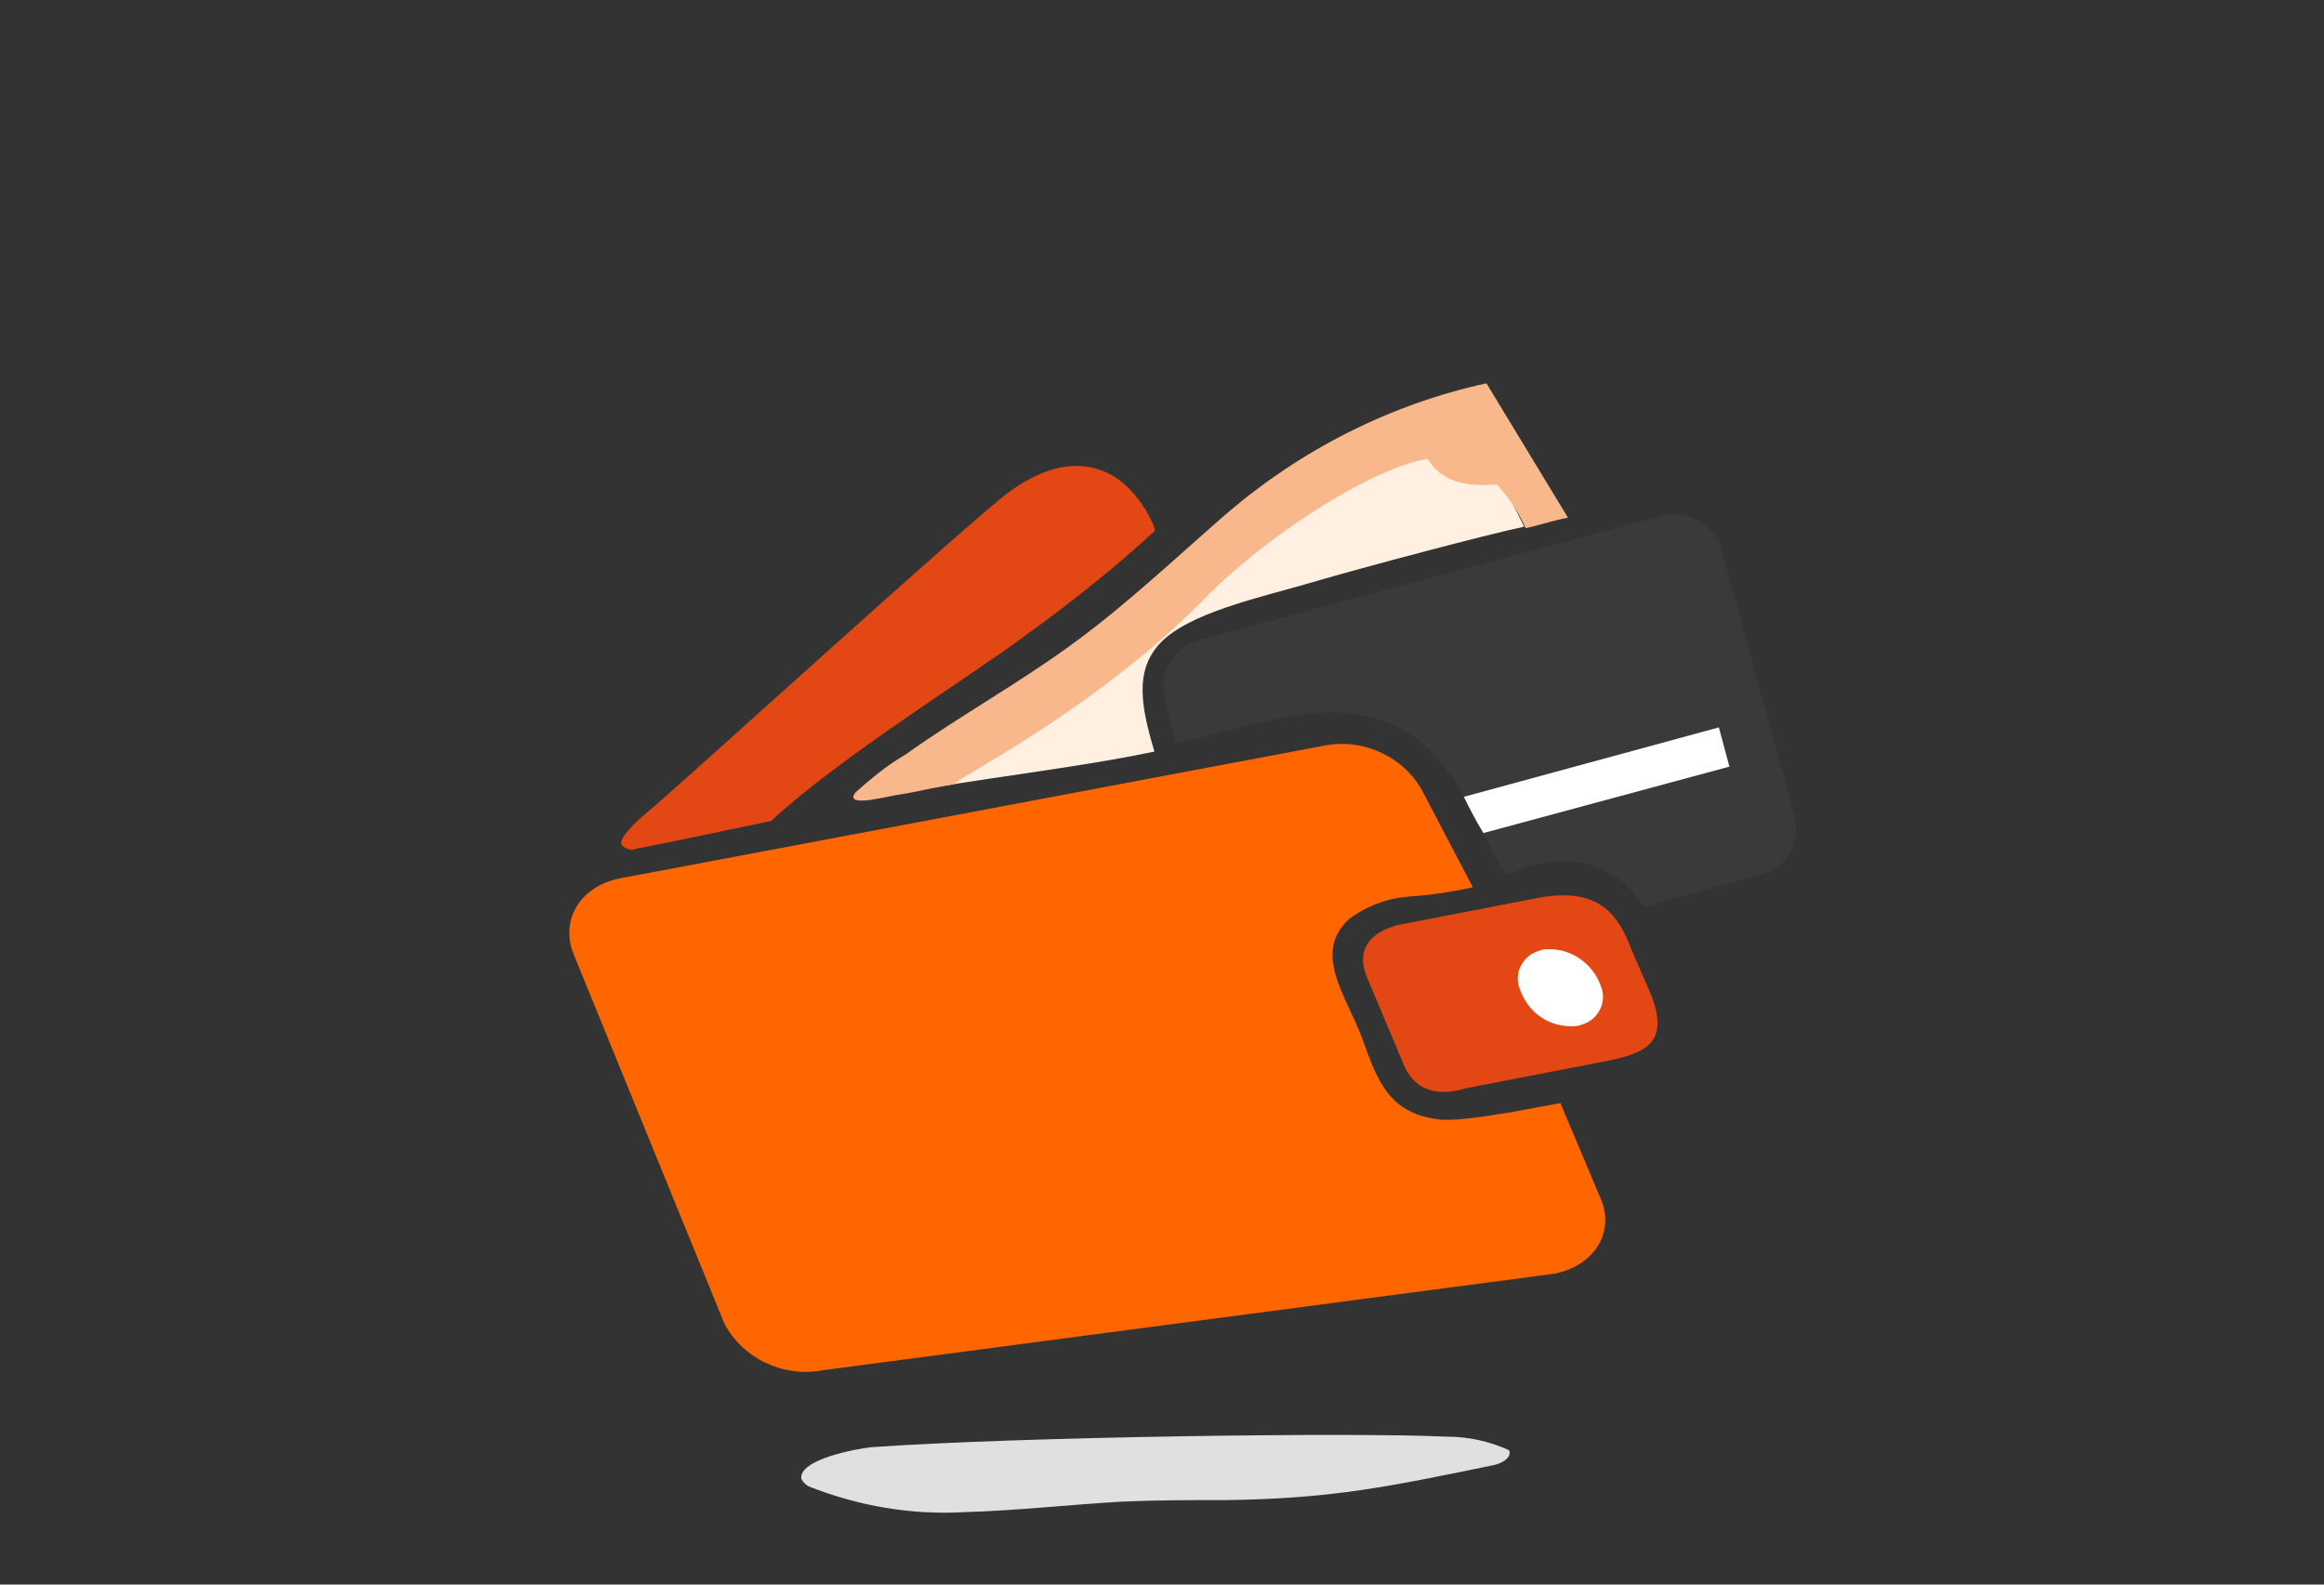
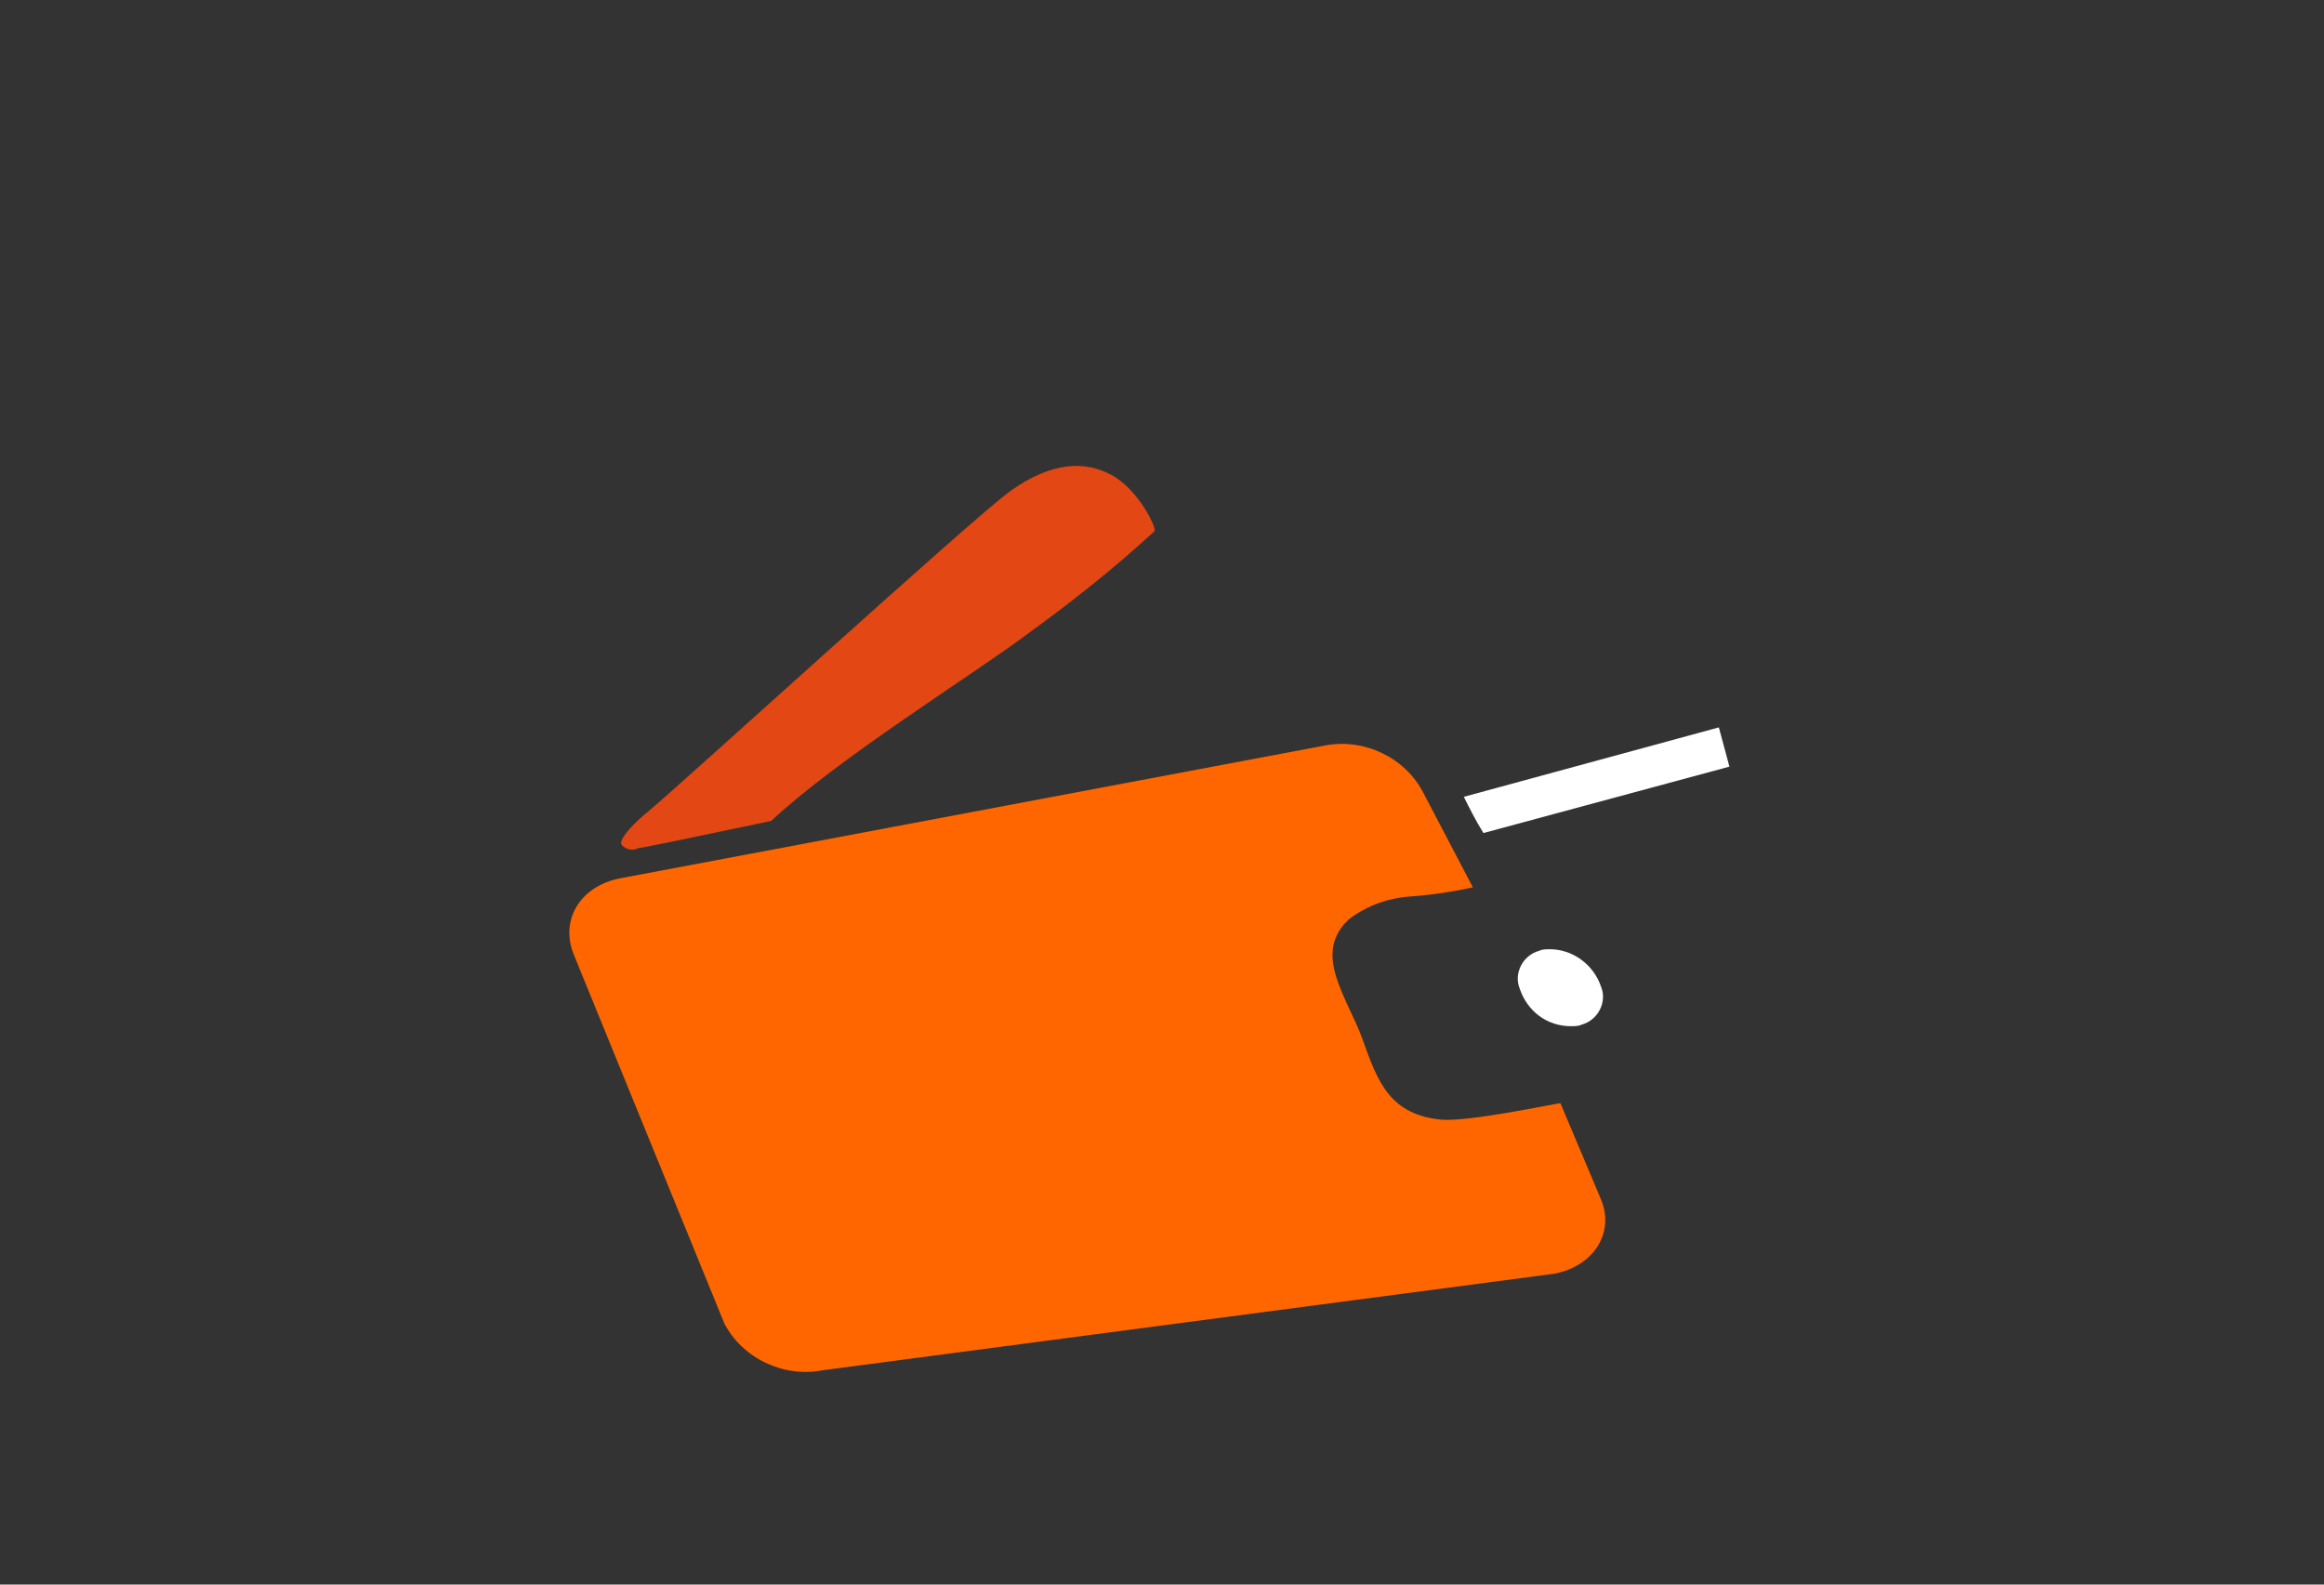
<svg xmlns="http://www.w3.org/2000/svg" version="1.1" id="ingombro" x="0px" y="0px" viewBox="0 0 154 105" style="enable-background:new 0 0 154 105;" xml:space="preserve">
  <rect x="0" y="0" width="154" height="105" fill="#333333" stroke="none" />
  <style type="text/css">
	.st0{fill:none;}
	.st1{fill:#E34713;}
	.st2{fill:#FFF0E2;}
	.st3{fill:#F9B88C;}
	.st4{fill:#3A3A3A;}
	.st5{fill:#FFFFFF;}
	.st6{fill:#FF6600;}
	.st7{fill:#E0E0E0;}
</style>
  <title>conti</title>
  <rect class="st0" width="154.1" height="105" />
  <path class="st1" d="M68.1,42c2.9-2.1,5.8-4.4,8.4-6.8c0.2-0.1-1-2.7-2.8-3.7s-4-0.9-6.7,1c-2.4,1.7-22,19.6-24.2,21.4  c-0.5,0.4-1.9,1.7-1.6,2.1c0.3,0.3,0.7,0.4,1.1,0.2c0.2,0,2.6-0.5,8.8-1.8C55.6,50.2,64.5,44.7,68.1,42z" />
-   <path class="st2" d="M101,34.9l-3.2-6.4c-3,0.6-10,2-14.9,6.2c-1.2,1.1-3.3,3.9-4.6,5.2c-4.5,4.4-10.4,8.5-20,12.9l1.2-0.2  c5.2-1,11.8-1.7,17-2.8c-0.9-3-1.3-5.3,0.3-7.1c1.9-2.1,6.7-3.1,10.1-4.1S98.6,35.4,101,34.9z" />
-   <path class="st3" d="M94.6,30.4c1.1,1.8,3,1.8,4.6,1.7c0.8,0.9,1.4,1.8,1.9,2.9c0.9-0.2,1.8-0.5,2.8-0.7l-5.4-8.9  c-6.4,1.4-12.3,4.4-17.3,8.7c-3.1,2.7-6.5,5.9-9.9,8.4c-3.8,2.8-7.5,4.8-11.3,7.5c-1.2,0.7-2.3,1.6-3.3,2.5c-0.5,0.6,0.3,0.6,1,0.5  s1.5-0.3,2.2-0.4c0.2,0,3.3-0.7,3.3-0.6c-0.1-0.3,9-4.7,16.4-12.1C83.7,35.6,90.9,31,94.6,30.4z" />
-   <path class="st4" d="M118.9,54l-4.8-17.5c-0.5-1.8-2.3-2.8-4.1-2.3l-30.5,8.2c-1.8,0.5-2.8,2.3-2.3,4.1l0.7,2.8l0.2-0.1  c5.9-1.2,12.5-4.3,17.2,1.1c1.9,2.2,3,5.2,4.5,7.7c1.8-0.8,3.9-1.3,5.8-0.6c1.3,0.4,2.4,1.3,3.1,2.4c0.1,0.1,0.1,0.2,0.2,0.3  l7.6-2.1C118.4,57.6,119.4,55.8,118.9,54z" />
  <path class="st5" d="M98.3,55.2l16.3-4.4l-0.7-2.6L97,52.8C97.4,53.6,97.8,54.4,98.3,55.2z" />
  <path class="st6" d="M103.4,73.1c-0.7,0.1-5.9,1.2-7.8,1.1c-3.5-0.3-4.3-2.5-5.3-5.3s-3.4-5.7-0.9-8c1.2-0.9,2.6-1.4,4.1-1.5  c1.4-0.1,2.7-0.3,4.1-0.6l-3.3-6.3c-1.2-2.3-3.9-3.6-6.5-3.1l-46.7,8.8c-2.6,0.5-4,2.7-3.1,5L48,87.7c1.2,2.3,3.9,3.6,6.5,3.1  l48.5-6.4c2.6-0.5,4-2.7,3.1-4.9L103.4,73.1z" />
-   <path class="st1" d="M106.5,70.3l-9.3,1.8c-2.3,0.7-3.6-0.1-4.2-1.6l-2.4-5.7c-0.8-1.9,0.2-3,2-3.5l9.3-1.8c4.2-0.8,5.4,1.3,6.2,3.4  l1.3,3C110.7,69.2,108.9,69.8,106.5,70.3z" />
-   <path class="st7" d="M95.9,95.2c1.4,0,2.8,0.3,4.1,0.9c0.2,0.5-0.5,0.9-1.1,1c-6.8,1.4-10.6,2.2-17.5,2.3c-2.3,0-4.7,0-7,0.1  c-3.5,0.2-7,0.6-10.5,0.7c-3.5,0.2-7-0.4-10.3-1.7c-0.2-0.1-0.4-0.3-0.5-0.5c-0.2-1.3,3.7-2,4.6-2.1C67.6,95.2,89.8,94.9,95.9,95.2z  " />
  <path class="st5" d="M106.1,65.4c0.4,1-0.2,2.2-1.3,2.5c-0.2,0.1-0.5,0.1-0.7,0.1c-1.6,0-2.9-1-3.4-2.5c-0.4-1,0.2-2.2,1.3-2.5  c0.2-0.1,0.5-0.1,0.7-0.1C104.2,62.9,105.6,63.9,106.1,65.4z" />
</svg>